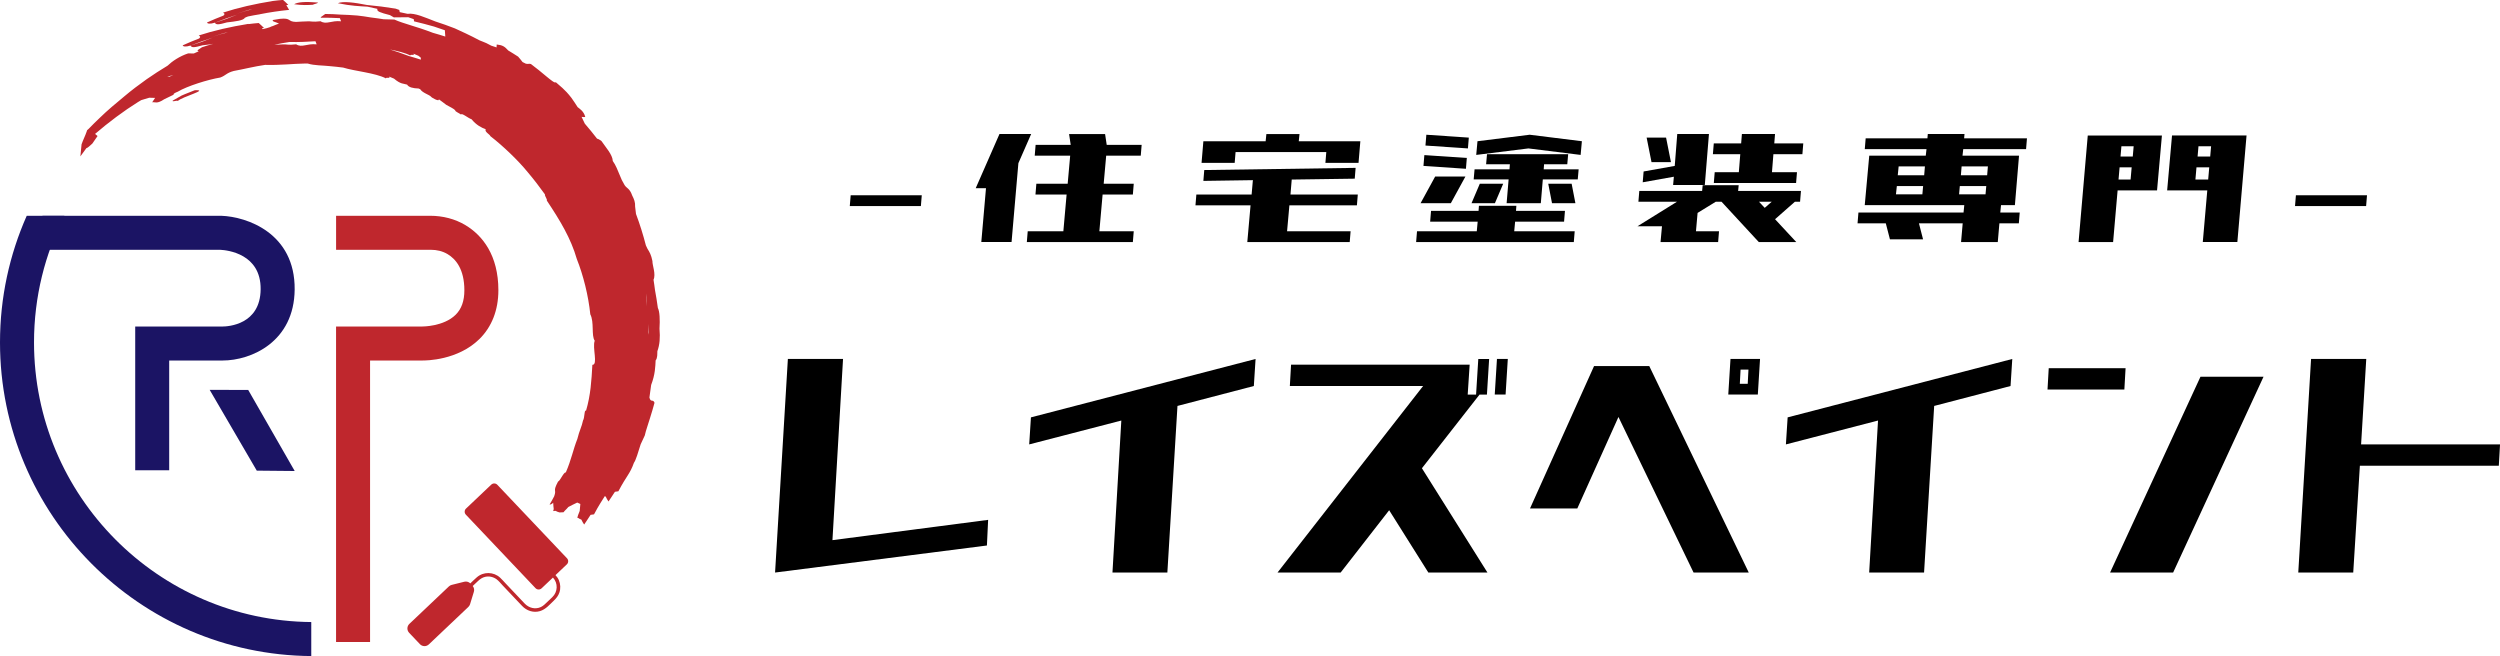
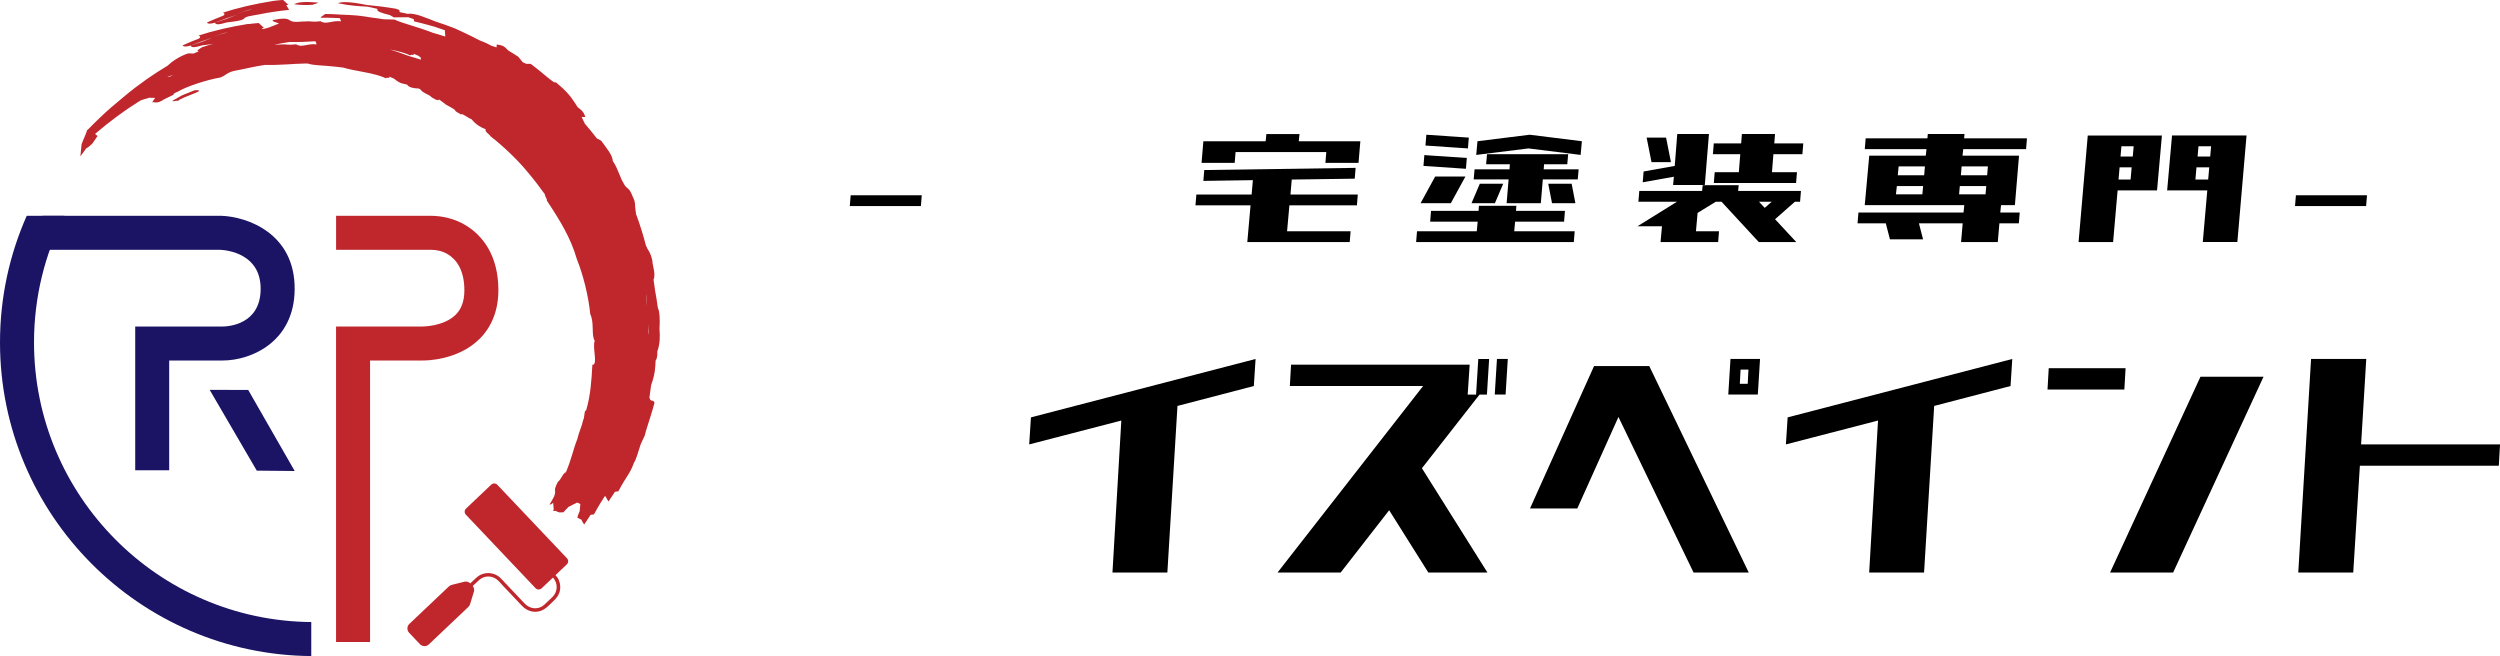
<svg xmlns="http://www.w3.org/2000/svg" id="_レイヤー_2" data-name="レイヤー 2" viewBox="0 0 677.64 177.83">
  <defs>
    <style>
      .cls-1, .cls-2, .cls-3 {
        stroke-width: 0px;
      }

      .cls-2 {
        fill: #1b1464;
      }

      .cls-3 {
        fill: #bf272d;
      }
    </style>
  </defs>
  <g id="_レイヤー_1-2" data-name="レイヤー 1">
    <g>
      <g>
        <path class="cls-1" d="M230.34,55.85l.24-2.93h19.27l-.24,2.93h-19.27Z" />
-         <path class="cls-1" d="M264.47,51.02l6.44-14.69h8.59l-3.46,7.9-1.85,21.37h-8.2l1.27-14.59h-2.78ZM278.33,65.61l.24-2.93h9.66l.88-9.95h-8.44l.24-2.93h8.49l.68-7.61h-9.61l.24-2.93h9.51l-.44-2.93h9.76l.44,2.93h9.47l-.24,2.93h-9.37l-.68,7.61h8.15l-.24,2.93h-8.2l-.88,9.95h9.32l-.24,2.93h-28.74Z" />
        <path class="cls-1" d="M326.18,49.02l.24-2.93,41.03-.59-.24,2.93-17.08.24-.34,4.05h18.25l-.24,2.93h-18.3l-.63,7.03h17.22l-.24,2.93h-27.76l.88-9.95h-14.93l.24-2.93h14.98l.34-3.9-13.42.2ZM325.69,44.14l.49-5.85h16.88l.2-1.95h8.98l-.2,1.95h16.69l-.49,5.85h-8.98l.24-2.93h-24.59l-.24,2.93h-8.98Z" />
        <path class="cls-1" d="M387.65,60.09l.24-2.93h12.88l.1-1.37h10.15l-.1,1.37h13.27l-.24,2.93h-13.27l-.24,2.59h16.39l-.24,2.93h-42.74l.24-2.93h16.2l.24-2.59h-12.88ZM385.06,55.07l3.95-7.22h8.2l-3.95,7.22h-8.2ZM385.84,44.97l.24-2.93,11.51.78-.24,2.93-11.51-.78ZM386.38,39.45l.24-2.93,11.51.78-.24,2.93-11.51-.78ZM398.87,55.07l2.24-5.27h6.34l-2.24,5.27h-6.34ZM402.82,44.53l.24-2.73h22l-.24,2.73h-6.29l-.1,1.37h9.47l-.24,2.73h-9.47l-.54,6.44h-9.27l.54-6.44h-9.47l.24-2.73h9.47l.1-1.37h-6.44ZM400.14,41.99l.34-3.71,14.15-1.76,14.15,1.76-.34,3.71-14.15-1.76-14.15,1.76ZM420.68,55.07l-1.02-5.27h6.34l1.02,5.27h-6.34Z" />
        <path class="cls-1" d="M476.73,65.61l-10.1-10.93h-1.56l-4.93,3.03-.44,4.98h6.25l-.24,2.93h-15.61l.39-4.29h-6.64l10.69-6.64h-10.44l.24-2.93h17.03l.15-1.56h9.76l-.15,1.56h17.03l-.24,2.93h-1.41l-5.37,4.73,5.76,6.2h-10.15ZM453.51,50.14l.2-2.24-8.44,1.51.24-2.93,8.44-1.51.68-8.64h8.59l-1.12,13.81h-8.59ZM447.65,43.94l-1.32-6.64h5.27l1.32,6.64h-5.27ZM464.29,41.8l.24-2.93h7.42l.2-2.54h8.98l-.2,2.54h7.86l-.24,2.93h-7.86l-.39,4.88h6.78l-.24,2.93h-22.3l.24-2.93h6.54l.39-4.88h-7.42ZM480.24,54.68h-3.46l1.56,1.66,1.9-1.66Z" />
        <path class="cls-1" d="M505.46,40.43l.24-2.93h16.74l.1-1.17h9.95l-.1,1.17h17.03l-.24,2.93h-17.03l-.2,1.76h15.32l-1.12,13.42h-3.76l-.2,2h5.27l-.24,2.93h-5.27l-.44,5.07h-9.95l.44-5.07h-11.86l1.12,4.34h-8.98l-1.12-4.34h-7.66l.24-2.93h28.49l.2-2h-26.98l1.22-13.42h15.32l.2-1.76h-16.74ZM513.9,52.68h7.17l.2-2.24h-7.12l-.24,2.24ZM514.39,47.5h7.17l.2-2.39h-7.12l-.24,2.39ZM538.39,50.43h-7.17l-.2,2.24h7.17l.2-2.24ZM538.83,45.11h-7.12l-.2,2.39h7.12l.2-2.39Z" />
        <path class="cls-1" d="M563.41,65.61l2.49-28.88h20.1l-1.32,14.88h-10.69l-1.22,14h-9.37ZM577.51,48.67l.29-3.32h-3.27l-.29,3.32h3.27ZM575.02,39.65l-.24,2.78h3.32l.24-2.78h-3.32ZM587.42,51.6l1.32-14.88h20.2l-2.49,28.88h-9.37l1.22-14h-10.88ZM598.54,48.67l.29-3.32h-3.46l-.29,3.32h3.46ZM595.91,39.65l-.24,2.78h3.42l.24-2.78h-3.42Z" />
        <path class="cls-1" d="M622.08,55.85l.24-2.93h19.27l-.24,2.93h-19.27Z" />
-         <path class="cls-1" d="M213.55,97.29h14.96l-2.87,49.12,42.2-5.5-.33,6.95-57.42,7.33,3.47-57.9Z" />
        <path class="cls-1" d="M301.54,155.19l2.4-41.2-24.97,6.47.47-7.33,60.89-15.83-.47,7.33-20.7,5.4-2.74,45.16h-14.89Z" />
        <path class="cls-1" d="M346.28,155.19l39.46-50.56h-36.12l.33-5.79h48.41l-.53,8.11h2.27l.6-9.65h2.94l-.6,9.65h-2l-15.62,19.97,17.76,28.27h-16.02l-10.62-16.89-13.15,16.89h-17.09ZM408.1,106.94h-2.94l.6-9.65h2.94l-.6,9.65Z" />
        <path class="cls-1" d="M459.05,155.19l-20.36-42.17-11.15,24.8h-12.82l17.36-38.6h14.96l26.97,55.97h-14.96ZM476.47,106.94h-8.01l.6-9.65h8.01l-.6,9.65ZM473.93,100.18h-2.14l-.2,3.86h2.14l.2-3.86Z" />
        <path class="cls-1" d="M506.65,155.19l2.4-41.2-24.97,6.47.47-7.33,60.89-15.83-.47,7.33-20.7,5.4-2.74,45.16h-14.89Z" />
        <path class="cls-1" d="M554.99,105.59l.33-5.79h20.83l-.33,5.79h-20.83ZM571.95,155.19l24.5-53.07h17.09l-24.5,53.07h-17.09Z" />
        <path class="cls-1" d="M622.96,155.19l3.47-57.9h14.96l-1.4,23.16h37.66l-.33,5.79h-37.66l-1.8,28.95h-14.89Z" />
      </g>
      <g>
        <path class="cls-3" d="M70.46,3.87c-1.12.17-2.14.36-3.23.59-.31.1-.59.24-.88.37-.33.73-2.56.98-4.82,1.24-2.3.65-2.97.69-3.28.09,1.06-.37,2.14-.74,3.11-1.04,1.01-.41,1.93-.77,2.95-1.15-2.01.65-4,1.37-6.07,2.18-1.32.42-2.07.28-2.12-.06,1.41-.65,2.97-1.29,4.43-1.85.7-.6-.05-.66-.07-.83,4.04-1.33,8.61-2.35,13.45-3.14.91-.12,1.85-.22,2.79-.29.51.42.92.87,1.43,1.34-.22.02-.32.04-.55.07.31.5.53.88.77,1.29-2.65.27-5.3.65-7.93,1.18ZM66.65,2.92c-.84.29-1.67.54-2.53.82,1.31-.39,2.83-.93,4.27-1.2-.53.04-1.13.15-1.74.37Z" />
        <path class="cls-3" d="M84.76,1.29c-1.33.08-2.75.17-5.04-.14.95-.58,2.9-.76,6.43-.47.11.23-.94.39-1.39.61Z" />
        <path class="cls-3" d="M67.34,6.53c.91-.12,1.85-.22,2.79-.29.51.42.92.87,1.43,1.34-.22.02-.32.04-.55.07.05.09.11.17.16.25.86-.17,1.48-.35,1.99-.53.23-.13.5-.24.84-.33.5-.21.97-.43,1.63-.65-.48-.21-.94-.39-1.53-.58-.08-.13-.17-.26-.24-.37.75-.12,1.39-.23,2.02-.33,3.16-.33,1.96.77,4.35.83,1.07-.08,2.05-.11,3.12-.15.83-.09,1.31.25,3.54-.03,1.6,1,2.85-.27,5.56.01-.1-.26-.21-.55-.32-.85-1.7-.08-3.42-.14-5.14-.12-.03-.06-.05-.11-.06-.14.41-.3.82-.57,1.23-.87,1.41,0,2.72.07,4.13.17,1.49.04,3.09.13,4.57.25,1.18.13,2.47.31,3.65.52,1.48.17,2.52.35,3.46.49,1.01.03,2.02.04,2.92.08,2.54,1.14,5.83,1.82,10.46,3.6,1.1.29,2.28.68,3.35,1.01-.03-.58-.08-1.13-.12-1.71-1-.37-2.02-.7-2.93-1-1.82-.52-3.55-.97-5.41-1.41-.03-.19-.07-.41-.1-.6-.53-.19-1.05-.36-1.49-.52-1.3,0-2.6,0-3.9.04-.34-.22-.7-.43-1.05-.61-2.71-.71-3.63-1-3.41-1.7-.89-.2-1.78-.41-2.67-.59-2.05-.13-4.47-.19-8.05-.94,1.38-.61,4.52-.19,7.89.48,2.61.24,5.19.56,7.76.99.33.13.67.26,1,.35.04.19.09.41.13.6.75.14,1.38.3,2.12.46,1.96-.31,4.83,1.03,7.52,2.06,1.74.57,3.58,1.2,5.29,1.88,1.01.45,2,.94,2.9,1.34,1.28.62,2.56,1.23,3.81,1.91.59.21,1.25.52,1.84.75.48.25.86.43,1.33.69l1.43.47c.02-.23.03-.43.04-.66,0-.03,0-.1.01-.13,1.56.17,2.13.52,3.12,1.62.93.57,1.77,1.07,2.68,1.67.44.5.87,1.02,1.2,1.47.36.18.64.33.91.45.76.16.81-.1,1.37.09,1.41,1.09,2.9,2.23,4.17,3.34,1.12.92,2.37,1.97,2.56,1.58.99.93,2.4,1.84,4.25,4.26.58.81,1.14,1.67,1.68,2.51.32.28,1.7,1.06,2.06,2.67-.3.01-.61.02-1-.04.3.59.57,1.23.87,1.83,1.15,1.32,2.25,2.69,3.33,4.08.39.07.78.36,1.19.64,1.14,1.71,2.99,3.64,3.07,5.42.81,1.12,1.18,2.14,2.44,5.14.27.48.48.88.75,1.37.56.91,1.39.86,2.07,2.83.51.99.86,1.87.79,3,.1.71.16,1.29.24,2,1.05,2.8,1.95,5.69,2.68,8.53.14.27.27.57.45.95.54.83,1,1.64,1.32,3.28-.03,1.18,1,3.58.3,5.07.17.93.26,1.88.4,2.81.28,1.58.56,3.13.78,4.85.5.96.59,3.18.44,5.6.2,2.53.07,4.3-.58,6.13-.04.72.08,1.81-.47,2.49-.09,1.65-.1,3.73-1.21,6.64-.12,1.05-.29,2.23-.47,3.41.35,1.47.96.31,1.38,1.43-.37,1.39-.79,2.76-1.22,4.14-.57,1.96-1.06,3.11-1.42,4.72-.35.76-.74,1.64-1.11,2.38-.66,2.11-1.33,4.38-1.83,5.02-1.09,3.07-1.94,3.4-4.22,7.73-.06,0-.1.01-.16.02l-.77.11c-.62,1-1.18,1.76-1.74,2.63-.29-.38-.53-.86-.77-1.34-.09-.02-.17-.05-.25-.09-.7,1.17-1.55,2.33-2.91,4.92-.06,0-.1.01-.16.02l-.77.11c-.62,1-1.18,1.76-1.74,2.63-.29-.38-.53-.86-.77-1.34-.3-.07-.57-.25-.82-.43-.32.02-.42.04.38-1.92.04-.6.14-1.29.17-1.88-.25-.17-.58-.23-.84-.39-.77.38-1.59.75-2.43,1.21-.56.71-.84.82-1.29,1.42-.34.02-.72.04-1.06.05-.39-.07-.75-.25-1.09-.43-.2-.09-.92.4-.5-.45-.05-.56-.14-1.11-.15-1.75-.48.48-.73.48-.98.49.44-.74.87-1.49,1.25-2.24.74-2.05-.51-1.04,1.05-3.99.55-.14,1.54-2.64,2.1-2.47,1.51-3.46,2-6.25,3.13-9.08.55-2.3,1.19-3.28,1.54-5.02.46-.65.32-3.08.81-2.62,1.25-4.21,1.49-8.26,1.72-12.45,1.6.04-.07-4.68.64-6.53-.98-1.43-.08-4.97-1.2-7.17-.51-5.03-1.91-10.61-3.66-15-1.6-5.57-4.52-10.41-8.13-15.83.18-.35-.58-1.16-.51-1.68-1.44-2.01-3.01-4.06-4.67-6.02-2.57-3.17-6.74-7.15-10.11-9.75-.15-.51-1.63-1.14-1.28-1.89-1.1-.38-2.56-1.13-3.82-2.69-.94-.3-2.69-1.82-2.86-1.28-.48-.37-1.67-.86-1.55-1.1-.47-.58-1.59-1.01-2.44-1.52-.66-.53-1.27-.95-2.04-1.52.22.79-2.04-.48-2.11-.71-.52-.56-2.3-1-2.93-2.02-.18-.08-.27-.11-.45-.19-1.45-.04-2.7-.32-3.09-1.05-1.01-.33-1.7-.05-3.55-1.62-.47-.2-.95-.38-1.33-.56.52.64-.9.08-.86.49-2.89-1.5-8.52-1.96-11.6-2.93-1.26-.16-2.44-.29-3.72-.4-1.79-.2-4.18-.15-5.86-.69-.3-.01-.6,0-1,0-2.78.03-6.48.48-10.57.36-2.95.42-5.88,1.18-8.51,1.65-2.02.54-2.11,1.22-3.66,1.78-3.28.54-9,2.32-11.51,3.84-.68.25-1.44.68-1.06.78-.91.43-1.73.81-2.62,1.27-2.01,1.33-2.34.71-3.25.81.25-.4.51-.78.78-1.18-.59,0-1.08-.02-1.58-.05-.68.2-1.49.42-2.17.65-.27.16-.54.32-.89.53-3.81,2.37-7.98,5.49-11.63,8.63.22.18.46.38.68.57-.48.68-.94,1.38-1.42,2.05-.65.55-1.12,1.1-1.62,1.25-.5.68-1.05,1.43-1.62,2.22.09-1.09.2-2.18.32-3.26.4-1.18,1.01-2.35,1.39-3.48.04-.12.08-.24.11-.35.14-.12.27-.24.41-.36.97-1.01,1.98-2.01,3.04-3.01,2.1-2.05,4.39-3.95,6.62-5.79,1.96-1.66,4.01-3.2,6.1-4.68,1.85-1.29,3.73-2.5,5.64-3.65,1.21-1.18,3.29-2.59,5.59-3.34.47.02.95.03,1.52.03.39-.18.88-.39,1.37-.61-.99-.11.48-.76.85-1.08,1.04-.36,2.09-.67,3.07-.93-.84.16-1.86.28-2.88.39-2.3.65-2.97.69-3.28.09,1.07-.37,2.14-.74,3.11-1.04,1.01-.41,1.93-.77,2.95-1.15-2.01.65-4,1.37-6.07,2.18-1.32.42-2.07.27-2.12-.06,1.41-.65,2.97-1.29,4.43-1.85.7-.6-.05-.66-.07-.83,4.04-1.33,8.61-2.35,13.45-3.14ZM175.74,90.72c.05-.15.07-.4.12-.67-.01-.7,0-1.54.01-2.26-.06.99-.08,1.95-.13,2.92ZM175.24,83.06c.03-.87.1-1.98-.07-3.53.05,1.09.05,2.05.07,3.53ZM110.73,15.16c1.1.29,2.28.68,3.35,1.01,0-.19-.02-.37-.03-.55-.2-.14-.42-.31-.65-.51-.47-.2-.95-.38-1.33-.56.52.64-.9.08-.86.49-1.4-.73-3.45-1.21-5.53-1.63,1.49.47,3.16,1.01,5.06,1.74ZM45.34,20.8c.18,0,.37,0,.57,0,.32-.14.7-.31,1.09-.49-.52.15-1.11.32-1.67.49ZM76.73,12.04c.83-.09,1.31.25,3.54-.03,1.6,1,2.85-.27,5.56.01-.1-.26-.2-.55-.32-.84-2.11.13-4.5.27-7.04.2-1.38.2-2.76.47-4.11.75.79-.05,1.55-.07,2.36-.1ZM60.04,9.17c-.84.29-1.67.54-2.53.82,1.31-.39,2.83-.93,4.27-1.2-.53.04-1.13.15-1.74.37Z" />
        <path class="cls-3" d="M139.87,32.66s0,0,0,0c.01.01.02.02.04.04,0,0-.02-.02-.03-.03Z" />
        <path class="cls-3" d="M146.51,26.44s-.02-.02-.03-.03c0,0,0,0-.01,0,.01.01.02.02.04.04Z" />
        <path class="cls-3" d="M176.08,93.79c0-.19,0-.37,0-.53,0-.06-.02-.11-.02-.17.01.23.02.47.03.7Z" />
        <path class="cls-3" d="M46.8,27.28c.82-.49,1.66-.95,2.41-1.37.37-.15.64-.27.91-.39.82-.35,1.74-.71,2.66-1.06,4.1-.2-3.37,1.72-4.58,2.91-.15-.28-1.59.37-1.4-.09Z" />
        <path class="cls-2" d="M45.87,127.46h-9.22v-38.95h23.54c1.74,0,10.38-.54,10.46-10.12.08-9.57-8.94-10.58-10.96-10.68H11.51v-9.22h48.45c6.95.23,20.05,4.7,19.91,19.98-.12,14.15-11.71,19.25-19.56,19.25-.05,0-.1,0-.16,0h-14.29v29.74Z" />
        <path class="cls-3" d="M100.31,174.02h-9.22v-85.52h23.4s5.75.04,9.01-3.18c1.59-1.57,2.37-3.74,2.37-6.63,0-5.77-2.36-8.51-4.57-9.82-1.35-.8-2.91-1.16-4.47-1.16h-25.73v-9.22h25.54c3.35,0,6.69.83,9.56,2.56,4.62,2.79,8.89,8.17,8.89,17.63,0,5.37-1.79,9.95-5.18,13.26-5.86,5.72-14.33,5.8-15.58,5.78h-14.02v76.3Z" />
        <polygon class="cls-2" points="69.6 127.57 56.83 105.67 67.28 105.7 79.88 127.67 69.6 127.57" />
-         <path class="cls-2" d="M9.22,92.82c0-12.35,2.97-24.01,8.23-34.32H7.24C2.59,69,0,80.61,0,92.82c0,46.66,37.79,84.66,84.37,85.01v-9.22c-41.5-.35-75.15-34.21-75.15-75.79Z" />
+         <path class="cls-2" d="M9.22,92.82c0-12.35,2.97-24.01,8.23-34.32H7.24C2.59,69,0,80.61,0,92.82c0,46.66,37.79,84.66,84.37,85.01v-9.22c-41.5-.35-75.15-34.21-75.15-75.79" />
        <path class="cls-3" d="M150.16,162.76c.64-.61,1.17-1.28,1.46-2.13.38-1.1.31-2.31-.14-3.38-.22-.52-.54-.95-.91-1.36l3.08-2.92c.46-.44.48-1.17.04-1.64l-18.89-19.93c-.44-.46-1.17-.48-1.64-.04l-6.85,6.5c-.46.44-.48,1.17-.04,1.64l18.89,19.93c.44.46,1.17.48,1.64.04l3.08-2.92c1.41,1.52,1.33,3.88-.17,5.31-.49.46-.98.93-1.46,1.39s-.99.98-1.64,1.29c-1.53.72-3.26.25-4.39-.94-1.77-1.87-.36-.38-2.13-2.25-1.02-1.07-2.04-2.15-3.05-3.22-.48-.51-.95-1.05-1.47-1.54-1.75-1.63-4.51-1.69-6.32-.11-.61.53-1.19,1.09-1.77,1.65-.42-.42-1.03-.59-1.61-.45l-3.44.86c-.28.07-.54.21-.76.42l-10.71,10.15c-.68.65-.71,1.72-.06,2.41l2.93,3.09c.65.68,1.72.71,2.41.06l10.71-10.15c.21-.2.37-.45.46-.73l1.04-3.39c.17-.54.04-1.12-.31-1.56.47-.45.94-.9,1.42-1.34.56-.53,1.17-.96,1.94-1.14,1.07-.25,2.18,0,3.07.63.62.45,1.14,1.12,1.67,1.68,1.02,1.08,2.05,2.16,3.07,3.24,1.8,1.9.42.44,2.22,2.34,1.24,1.31,3.07,1.92,4.83,1.4,1.56-.46,2.67-1.81,3.81-2.89Z" />
      </g>
    </g>
  </g>
</svg>